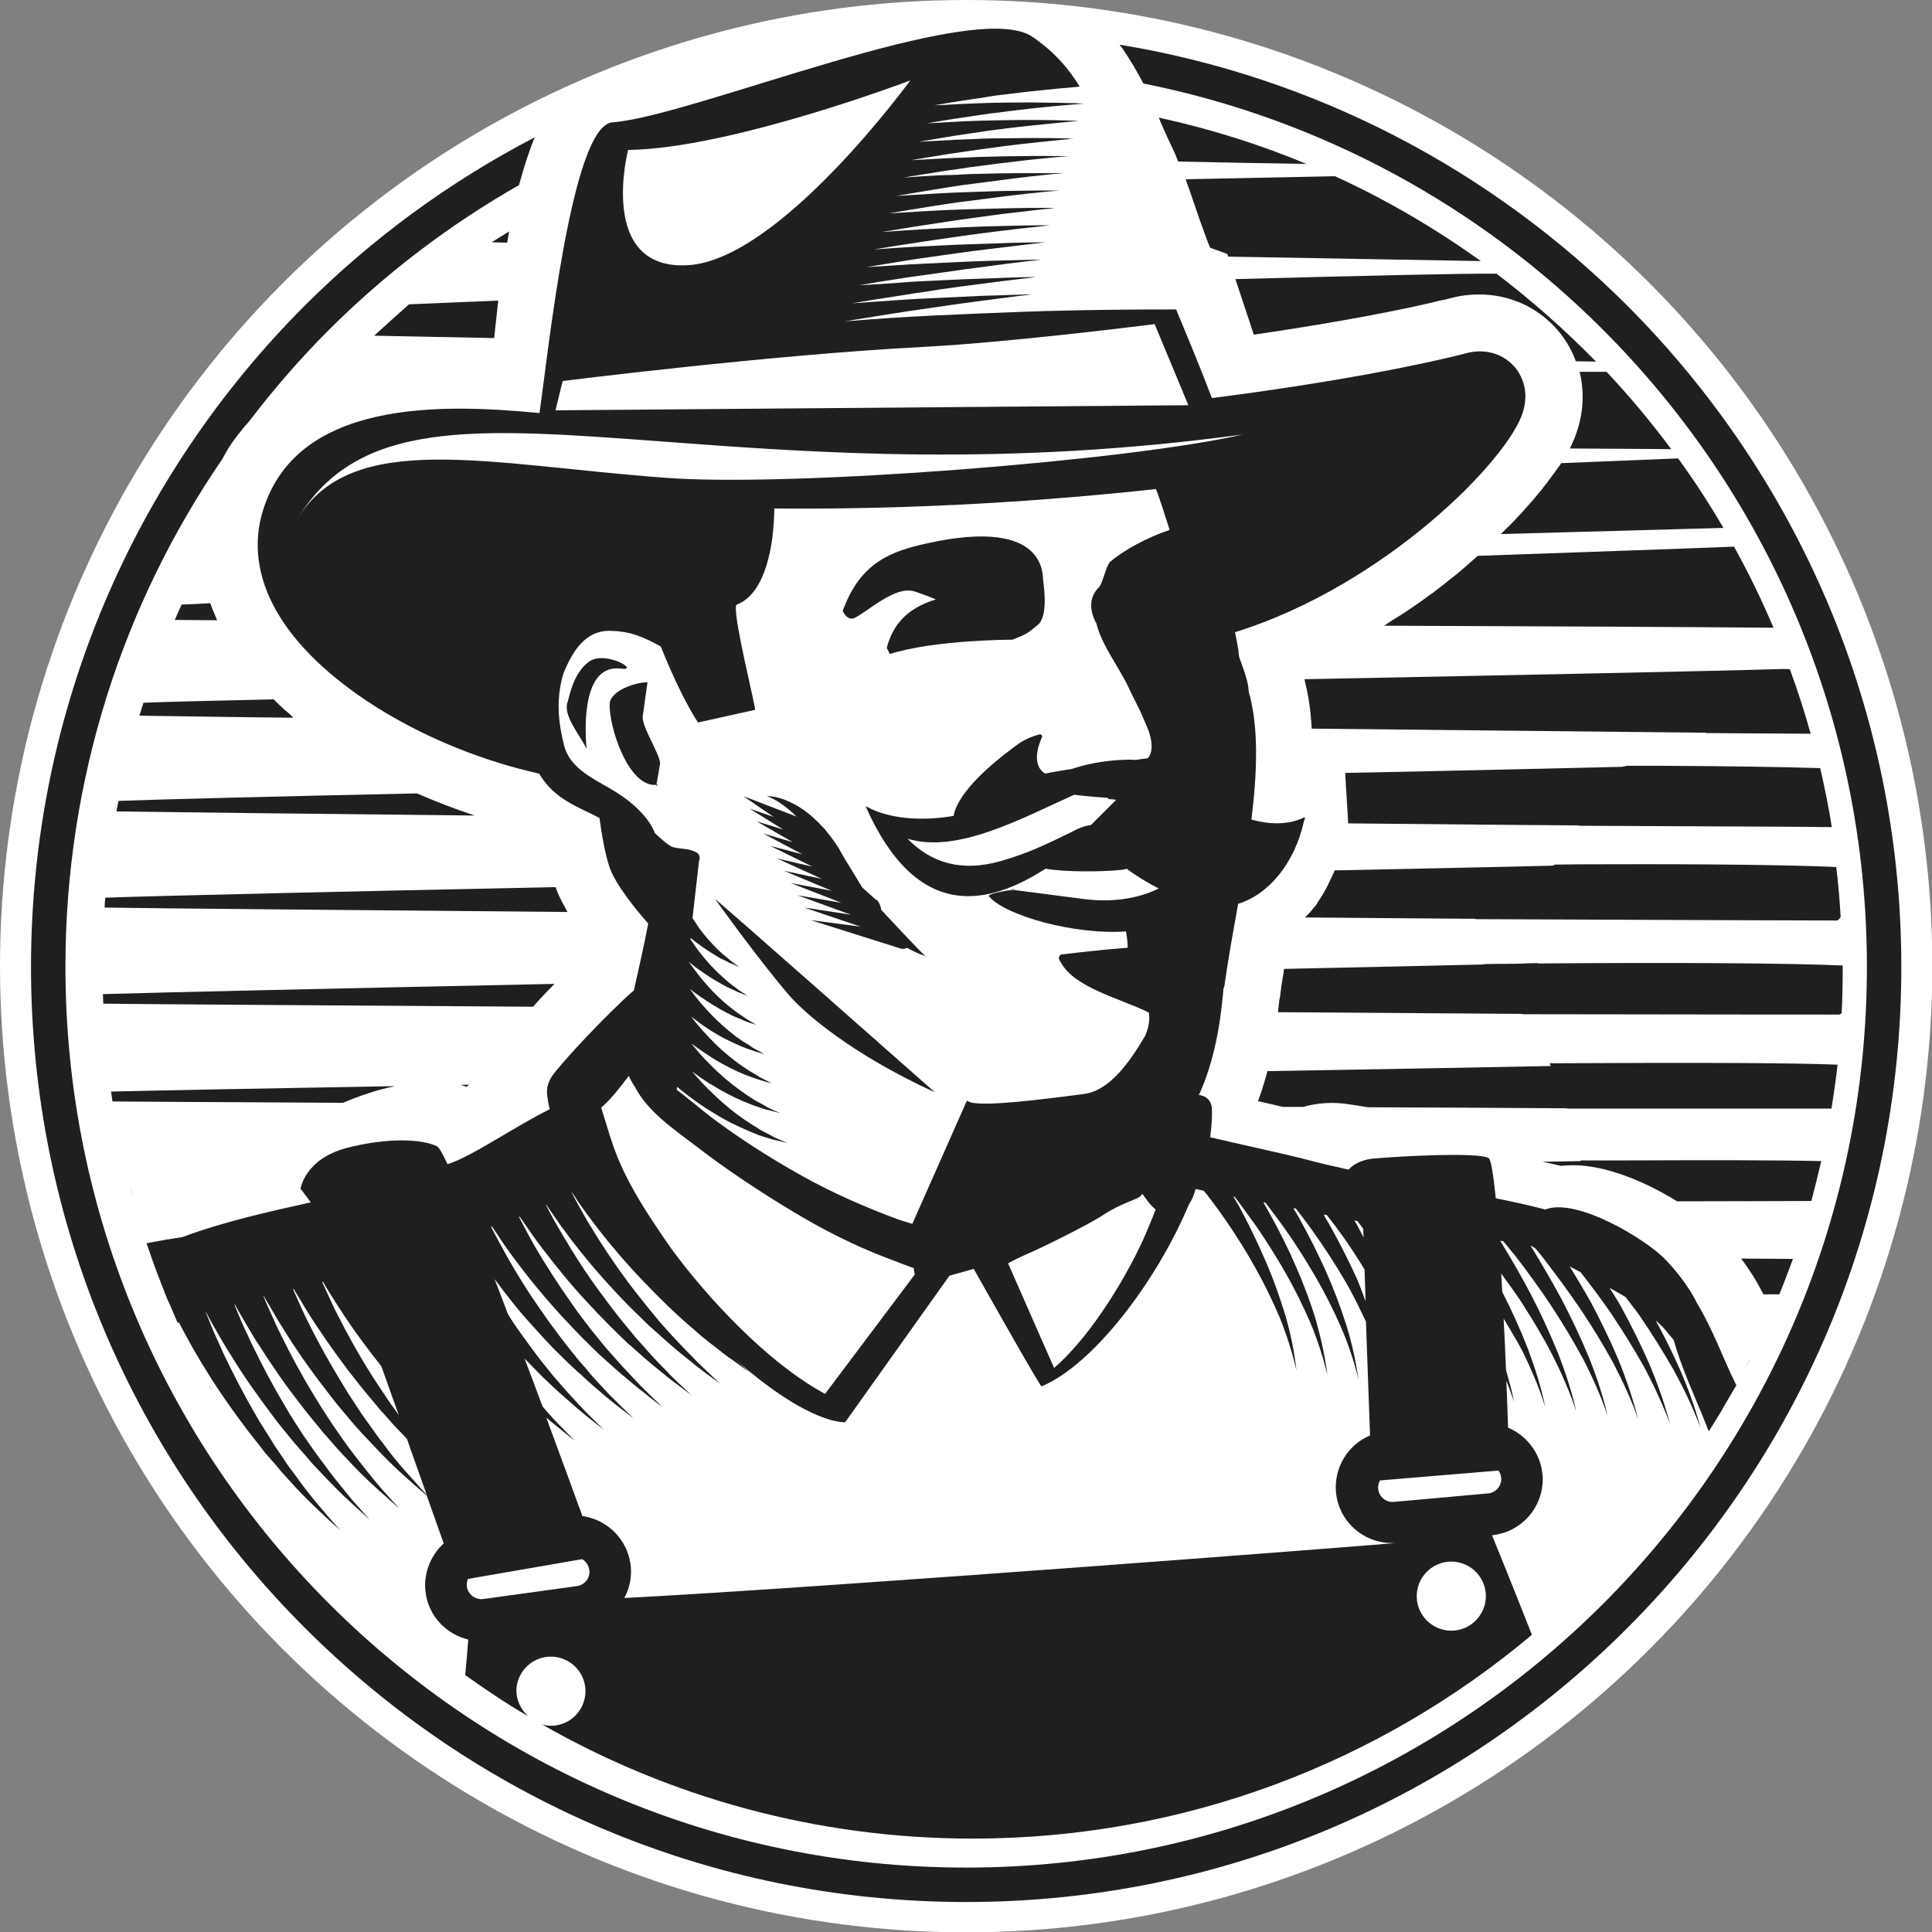
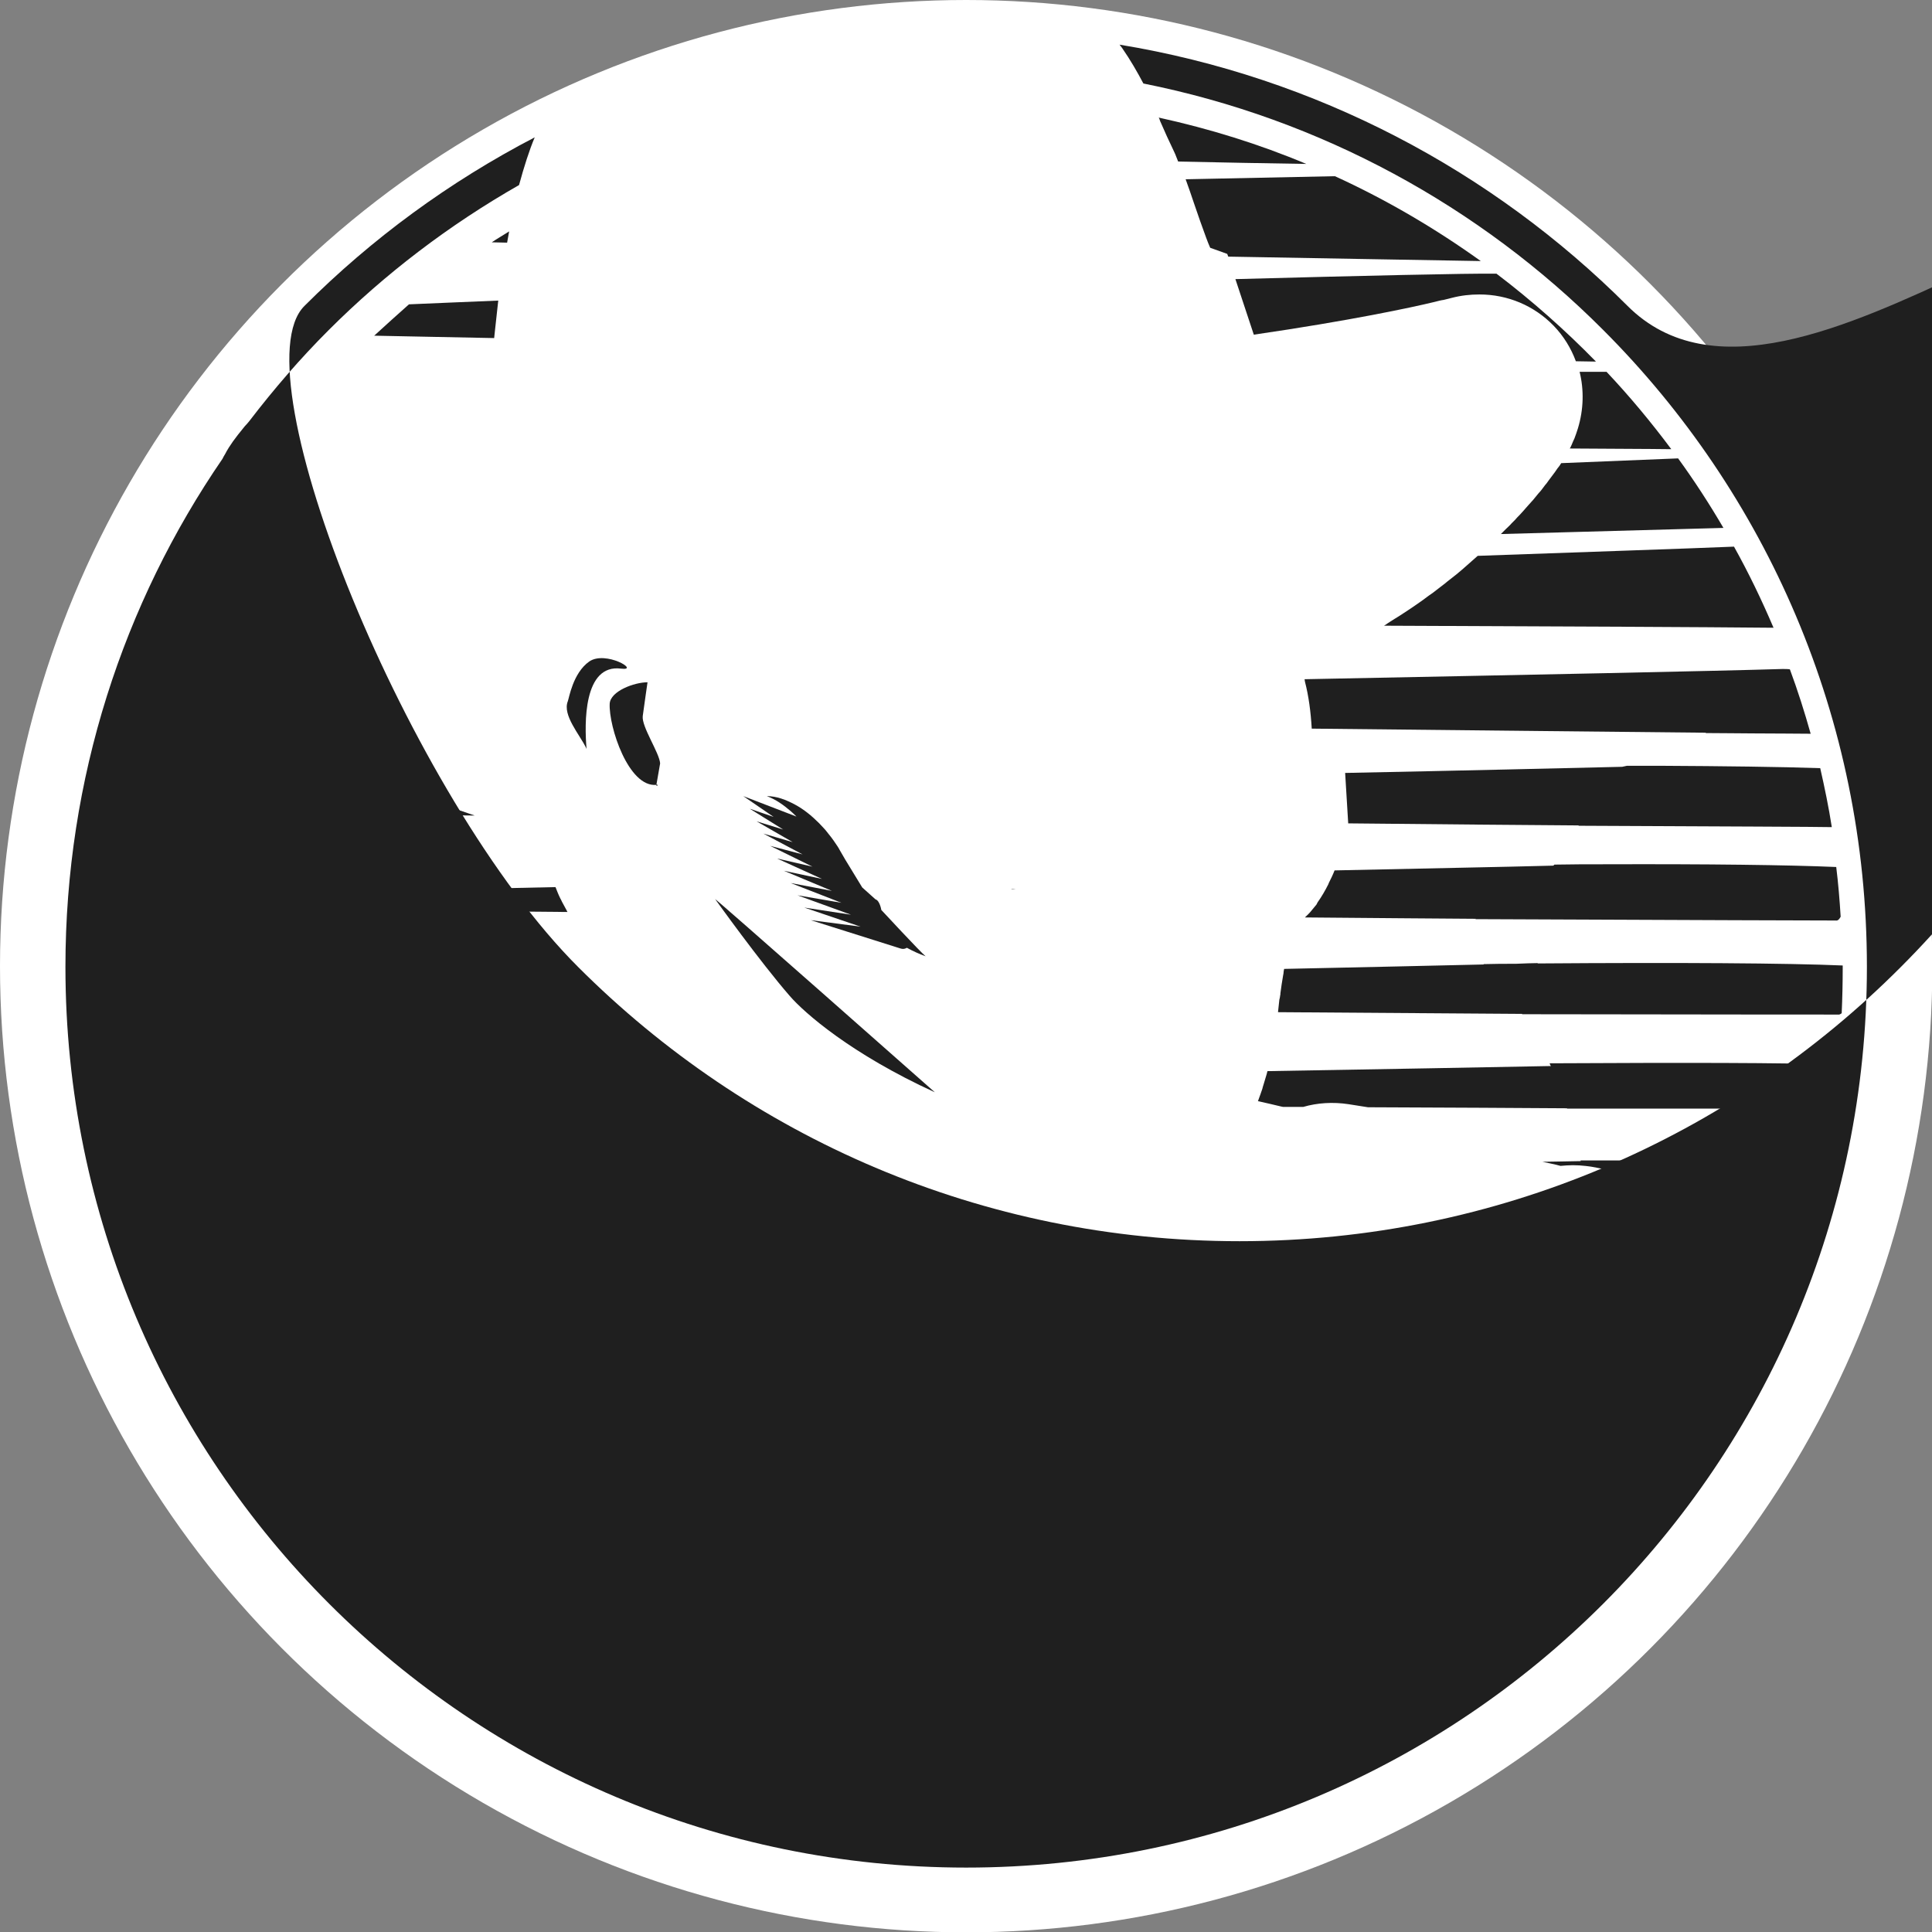
<svg xmlns="http://www.w3.org/2000/svg" id="Capa_1" x="0px" y="0px" viewBox="0 0 566.9 566.9" style="enable-background:new 0 0 566.9 566.9;" xml:space="preserve">
  <rect x="0" y="0" width="566.9" height="566.9" fill="#808080" stroke="none" />
  <style type="text/css">	.st0{fill:#FFFFFF;}	.st1{fill:#1F1F1F;}</style>
  <circle class="st0" cx="283.5" cy="283.5" r="283.5" />
  <g>
    <g>
      <path class="st1" d="M539.2,312.4c-15.4-0.6-45.7-0.6-84.5-0.4c0.1,0.3,0.2,0.6,0.4,0.8c-19.7,0.4-49,0.9-83.2,1.5   c-0.1,0.3-0.1,0.5-0.2,0.8c-0.3,1-0.6,2-0.9,3c-0.2,0.6-0.3,1-0.4,1.4c-0.4,1.1-0.7,2.1-1.1,3.1l-0.1,0.3c0,0.1-0.1,0.1-0.1,0.2   c2.4,0.5,4.7,1.1,6.9,1.6l0.5,0.1c2,0,4,0,5.9,0c4.1-1.2,8.7-1.5,13.3-0.8c2,0.3,3.9,0.6,5.7,0.9c24.5,0.1,44.9,0.2,58.4,0.3   c0,0,0,0.1,0,0.1c5.7,0,11.2,0,16.4,0c0.1,0,0.2,0,0.3,0c0,0,0,0,0,0c31,0,53,0,60.9,0C538.1,321,538.7,316.7,539.2,312.4z" />
      <path class="st1" d="M136.8,318.9c0.3-0.2,0.6-0.4,0.9-0.6c-0.9,0-1.7,0-2.6,0c0.1,0,0.2,0,0.3,0.1   C135.9,318.5,136.4,318.7,136.8,318.9z" />
      <path class="st1" d="M115.9,318.7c-40.5,0.7-71.5,1.3-83.3,1.6c0.1,1,0.3,1.9,0.4,2.9c10.3,0.1,35,0.2,67.6,0.4   C105.8,321.4,111,319.7,115.9,318.7z" />
      <path class="st1" d="M340.4,35.5c1.3,3,2.7,6.1,4.2,9.2c0.4,0.8,0.7,1.8,1.1,2.7c12.9,0.3,25.5,0.5,37.6,0.7   C369.5,42.3,355,37.8,340,34.5C340.2,34.8,340.3,35.2,340.4,35.5z" />
      <path class="st1" d="M62.1,407.8c-0.2-0.4-0.4-0.8-0.7-1.1C61.6,407,61.8,407.4,62.1,407.8C62,407.8,62.1,407.8,62.1,407.8z" />
      <path class="st1" d="M513.8,398.2C513.8,398.2,513.8,398.2,513.8,398.2c-0.7,1.3-1.3,2.5-2,3.8   C512.5,400.7,513.2,399.5,513.8,398.2z" />
      <path class="st1" d="M509.3,406.8c-0.1,0.2-0.2,0.4-0.3,0.5c0,0,0,0,0,0C509.1,407.1,509.2,406.9,509.3,406.8z" />
      <path class="st1" d="M60.4,404.8c-0.1-0.2-0.2-0.5-0.4-0.7c0,0,0,0,0,0C60.2,404.3,60.3,404.6,60.4,404.8z" />
      <path class="st1" d="M534.4,340.7c-12.6-0.3-32.8-0.3-58.2-0.2c0,0,0,0,0,0c-0.5,0-1.1,0-1.8,0c-3.4,0-7,0-10.6,0   c0,0.1,0,0.1,0,0.2c-3.2,0.1-7,0.1-11.2,0.2c1.8,0.4,3.5,0.7,5.3,1.2c1.2-0.1,2.4-0.2,3.6-0.2c10.1,0,21.7,5.1,30.6,10.6   c17.4,0,31-0.1,39.4-0.1C532.5,348.5,533.5,344.6,534.4,340.7z" />
-       <path class="st1" d="M39,351.1C39,351.1,39,351.1,39,351.1c-0.2-1-0.6-2-0.8-3.1c0,0,0,0,0,0C38.4,349.1,38.7,350.1,39,351.1z" />
      <path class="st1" d="M540.4,297.3c0.2-4.4,0.3-8.9,0.3-13.3c0-0.2,0-0.5,0-0.7c-16.1-0.7-48.3-0.9-89.5-0.6c0,0,0-0.1,0-0.1   c-1.6,0-3.8,0.1-6.4,0.2c-3.1,0-6.3,0-9.5,0.1c0,0,0.1,0.1,0.1,0.1c-13.7,0.3-34.1,0.8-58.6,1.3c-0.1,0.5-0.2,1-0.2,1.4l-0.1,0.5   c-0.3,1.8-0.6,3.6-0.8,5.3l0,0.3c-0.1,0.3-0.1,0.9-0.3,1.5c-0.1,1.3-0.3,2.4-0.4,3.7c30.6,0.2,56,0.4,71.6,0.5c0,0,0,0.1,0.1,0.1   c55.7,0.1,93,0.1,93,0.1C540.1,297.5,540.2,297.5,540.4,297.3z" />
-       <path class="st1" d="M162.7,288.7c-62.8,1.3-115.6,2.5-132.5,3c0,0.9,0.1,1.9,0.1,2.8c16.3,0.2,66,0.5,126.1,0.9   C158.7,292.8,161,290.4,162.7,288.7z" />
      <path class="st1" d="M48.5,379.5C48.5,379.5,48.6,379.5,48.5,379.5c-0.4-1.1-0.8-2.2-1.3-3.4c0,0,0,0-0.1,0   C47.6,377.2,48.1,378.4,48.5,379.5z" />
      <path class="st1" d="M517.4,379.8c1.6,0,3.2,0,4.7,0c1.4-3.4,2.7-6.9,4-10.4c-4.4,0-9.6-0.1-15.2-0.1c2.1,2.8,4.3,6.1,6.1,9.7   C517.2,379.2,517.3,379.5,517.4,379.8z" />
      <path class="st1" d="M347.9,52.6c0.8,2.2,1.6,4.5,2.4,6.9c1.2,3.5,2.4,7,3.6,10.2c0.4,1.1,0.8,2.1,1.2,3l5,1.8l0.3,0.8   c26.8,0.5,51.9,0.9,74.1,1.3c-13.4-9.6-27.7-18-42.8-24.9C377.5,52,362.8,52.3,347.9,52.6z" />
      <path class="st1" d="M149.4,67.9c-1.7,1.1-3.5,2.1-5.1,3.2c1.5,0,3,0.1,4.5,0.1C149,70.1,149.2,69,149.4,67.9z" />
      <path class="st1" d="M34.2,238.1c15.6,0.2,55.4,0.7,105.1,1.2c-5.8-1.9-11.4-4.1-17-6.5c-41.5,0.9-73.9,1.7-87.5,2.2   C34.6,235.9,34.3,237,34.2,238.1z" />
      <path class="st1" d="M487,224.7C487,224.7,487,224.7,487,224.7c-0.1,0-0.3,0-0.5,0c-3,0-6,0-9.1,0c-0.5,0.1-0.9,0.2-1.4,0.3   c-17.2,0.4-46.2,1.1-81.3,1.8l0.9,14.8l0,0c29.1,0.3,53,0.5,67.6,0.6c0,0,0,0,0,0.1c42.1,0.2,70.3,0.3,74.3,0.4   c-0.9-5.8-2.1-11.6-3.4-17.3C522.2,225,506.1,224.8,487,224.7z" />
      <path class="st1" d="M30.7,266.3c18,0.3,72.1,0.7,135.8,1.3l-0.3-0.6c-0.5-0.9-0.9-1.7-1.3-2.4c-0.2-0.4-0.3-0.7-0.5-1   c-0.6-1.2-1-2.3-1.4-3.3c-62.7,1.3-114.7,2.5-132.1,3.1C30.8,264.3,30.7,265.3,30.7,266.3z" />
      <path class="st1" d="M471.3,253.6C471.3,253.6,471.3,253.6,471.3,253.6c-0.1,0-0.3,0-0.5,0c-4.7,0-9.6,0-14.7,0.1   c-0.1,0.1-0.2,0.2-0.3,0.3c-14.9,0.4-37.3,0.8-64.2,1.4c-0.5,1.3-1.1,2.5-1.7,3.7l-0.1,0.3c-1,2-2,3.7-3.2,5.4l-0.3,0.6l-1.4,1.7   c-0.6,0.8-1.3,1.4-2,2.1c20.6,0.2,37.9,0.3,50.2,0.4c-0.1,0-0.1,0.1-0.2,0.1c62.7,0.3,105.7,0.4,105.7,0.4c0.6,0.1,1-0.2,1.5-1.1   c-0.3-4.9-0.7-9.8-1.3-14.6C524.8,253.8,501.1,253.5,471.3,253.6z" />
      <path class="st1" d="M40.9,210c8.8,0.1,24.6,0.4,45.2,0.6c-0.1-0.1-0.3-0.2-0.4-0.4l-0.2-0.2c-0.8-0.7-1.4-1.3-2.1-1.8l-0.3-0.3   c-0.7-0.7-1.3-1.2-1.9-1.8l-0.6-0.6c-0.1-0.1-0.2-0.2-0.3-0.3c-17.2,0.4-30.4,0.7-38.2,1C41.7,207.5,41.3,208.7,40.9,210z" />
      <path class="st1" d="M523,196.3c-19.3,0.6-74,1.7-140.2,3c0,0.2,0.1,0.5,0.1,0.7c1.1,4.2,1.7,8.8,2,13.8   c49.8,0.5,92.1,1,115.7,1.2c0,0-0.1,0-0.1,0.1c5.1,0,9.7,0.1,13.8,0.1c0,0,0,0,0,0c7.4,0,13.1,0.1,17,0.1   c-1.8-6.4-3.8-12.7-6.1-18.9C524.6,196.3,523.8,196.3,523,196.3z" />
      <path class="st1" d="M362.5,81.9l5.4,16.3c28.2-4.1,46.4-8,53-9.6l0.4-0.1c0.8-0.2,1.5-0.4,2.3-0.5l0.4-0.1c0.7-0.2,1.4-0.3,2-0.5   c2.7-0.7,5.4-1,8.1-1c8.3,0,16.1,3.3,21.8,9.2c2.9,3,5.1,6.6,6.5,10.4c2,0,4.1,0.1,5.9,0.1c-9.1-9.3-18.8-17.9-29.2-25.8   C430.4,80.2,399.7,80.9,362.5,81.9z" />
      <path class="st1" d="M109.8,98.5c11.5,0.2,23.3,0.5,35.2,0.7c0.1-0.9,0.2-1.9,0.3-2.8c0.3-2.9,0.6-5.5,0.9-8.2   c-8.9,0.4-17.7,0.7-26.2,1.1C116.6,92.3,113.2,95.4,109.8,98.5z" />
      <path class="st1" d="M53.3,177.4c-0.7,1.5-1.4,3-2,4.5c3.3,0,7.5,0.1,12.4,0.1c-0.7-1.7-1.4-3.3-2-5   C58.5,177.2,55.6,177.3,53.3,177.4z" />
      <path class="st1" d="M433.6,163.1c-2.1,1.8-4.1,3.7-6.2,5.4c-1,0.8-1.9,1.5-2.8,2.2l-0.6,0.5c-0.9,0.7-1.7,1.3-2.6,2l-0.9,0.7   c-0.9,0.6-1.7,1.2-2.5,1.8l-1.1,0.8c-0.9,0.6-1.7,1.2-2.6,1.8l-1.2,0.8c-0.9,0.6-1.7,1.1-2.6,1.7l-1.3,0.8   c-0.9,0.6-1.8,1.1-2.6,1.7l-0.5,0.3c51.5,0.2,93.9,0.4,114.3,0.6c-3.5-8.2-7.3-16.1-11.6-23.8C494.2,161,467.3,161.9,433.6,163.1z   " />
      <path class="st1" d="M463.5,109.1c1.3,5.3,1.2,11-0.5,16.6c-0.3,0.9-0.6,1.9-1,2.9c-0.2,0.4-0.3,0.7-0.5,1.1   c-0.2,0.5-0.4,1-0.7,1.6c-0.1,0.1-0.1,0.2-0.2,0.3c11.9,0.1,22.6,0.1,29.8,0.2c-5.9-7.9-12.2-15.5-19-22.7   C468.9,109.1,466.2,109.1,463.5,109.1z" />
      <path class="st1" d="M458.1,135.9c-0.1,0.1-0.1,0.2-0.2,0.3c-0.2,0.4-0.5,0.7-0.7,1l-0.1,0.1c-0.3,0.4-0.6,0.9-0.9,1.3   c-0.3,0.4-0.6,0.8-0.9,1.2c-0.3,0.4-0.6,0.8-0.9,1.2c-0.3,0.4-0.6,0.9-1,1.3c-0.3,0.4-0.6,0.8-0.9,1.2c-0.3,0.4-0.7,0.9-1.1,1.3   l-0.9,1.1c-0.4,0.5-0.8,1-1.2,1.4l-0.9,1c-0.5,0.6-1,1.1-1.4,1.6l-1,1.1c-0.5,0.5-1,1-1.5,1.6l-1,1c-0.5,0.6-1.1,1.1-1.6,1.6   l-0.9,0.9c-0.2,0.2-0.4,0.4-0.6,0.6l65.3-1.8c-4.1-7-8.5-13.8-13.3-20.4L458.1,135.9z" />
-       <path class="st1" d="M477.5,89.7c-39.6-39.6-91.3-67.1-149-76.6c0.2,0.3,0.5,0.6,0.7,0.9c2.5,3.6,4.5,7.1,6.3,10.5   c52.1,10.4,98.8,36.1,134.9,72.3c47.8,47.8,77.4,113.9,77.4,186.9c0,73-29.6,139.1-77.4,186.9c-47.8,47.8-113.9,77.4-186.9,77.4   c-73,0-139.1-29.6-186.9-77.4c-47.8-47.8-77.4-113.9-77.4-186.9c0-55.3,17-106.7,46.1-149.1c0.1-0.2,0.2-0.4,0.3-0.6   c0.3-0.5,0.6-1,0.8-1.4l0.1-0.2c0.4-0.7,0.9-1.5,1.4-2.2c0.3-0.5,0.7-1,1-1.4c0.6-0.8,1.1-1.5,1.7-2.2c0.4-0.5,0.8-1,1.2-1.5   c0.5-0.5,1-1.1,1.4-1.6c7.2-9.4,14.9-18.3,23.2-26.6c16.6-16.6,35.4-30.9,55.9-42.6c1.5-5.5,3-10.2,4.6-14   c-25,13-47.8,29.7-67.6,49.5C39.8,139.4,9.1,208,9.1,283.7s30.7,144.4,80.4,194c49.7,49.7,118.2,80.4,194,80.4   c75.8,0,144.4-30.7,194-80.4c49.7-49.7,80.4-118.2,80.4-194S527.1,139.4,477.5,89.7z" />
+       <path class="st1" d="M477.5,89.7c-39.6-39.6-91.3-67.1-149-76.6c0.2,0.3,0.5,0.6,0.7,0.9c2.5,3.6,4.5,7.1,6.3,10.5   c52.1,10.4,98.8,36.1,134.9,72.3c47.8,47.8,77.4,113.9,77.4,186.9c0,73-29.6,139.1-77.4,186.9c-47.8,47.8-113.9,77.4-186.9,77.4   c-73,0-139.1-29.6-186.9-77.4c-47.8-47.8-77.4-113.9-77.4-186.9c0-55.3,17-106.7,46.1-149.1c0.1-0.2,0.2-0.4,0.3-0.6   c0.3-0.5,0.6-1,0.8-1.4l0.1-0.2c0.4-0.7,0.9-1.5,1.4-2.2c0.3-0.5,0.7-1,1-1.4c0.6-0.8,1.1-1.5,1.7-2.2c0.4-0.5,0.8-1,1.2-1.5   c0.5-0.5,1-1.1,1.4-1.6c7.2-9.4,14.9-18.3,23.2-26.6c16.6-16.6,35.4-30.9,55.9-42.6c1.5-5.5,3-10.2,4.6-14   c-25,13-47.8,29.7-67.6,49.5s30.7,144.4,80.4,194c49.7,49.7,118.2,80.4,194,80.4   c75.8,0,144.4-30.7,194-80.4c49.7-49.7,80.4-118.2,80.4-194S527.1,139.4,477.5,89.7z" />
    </g>
    <g>
      <path class="st1" d="M296.5,260.8c0,0,0.2,0,0.6,0.1c0.4,0,0.7-0.1,1-0.1H296.5z" />
      <path class="st1" d="M182.3,196.2c5.6,0.7-4.6-5.4-9.4-2.1c-4.8,3.4-5.9,10.7-6.3,11.7c-1.6,4,3.5,9.8,5.3,13.5   c0.2,0.3,0.2,0.7,0.2,0.3C171.5,212.5,171.1,194.7,182.3,196.2z" />
      <path class="st1" d="M274.3,320.5c0,0-66.5-58.8-64.4-56.6c0,0,13.1,18.3,21.8,28.3C236,297.2,249.8,309.3,274.3,320.5z" />
-       <path class="st1" d="M250.8,181.3c4.3-2.2,11.8-9.4,17.4-7.8c1.9,0.6,4.1,1.4,6.4,2.4c-8.7,2.6-12.7,7.7-14.4,14.2l0.9,1.8   c13.2-4.2,36-4.2,36-4.2c4.5-1.8,4.3-1.8,7.5-4.4c3-2.5,1.7-11.6,1.5-12.8c0.1-0.2,0.1-0.3,0-0.1l0,0c-0.3-0.8,1.9-18.9-33.9-11   c-10.6,2.3-19.7,5.5-24.9,19.8C247.2,179.2,248.6,182.4,250.8,181.3z" />
      <path class="st1" d="M192.5,230.2C192.7,231.1,193.4,230.1,192.5,230.2L192.5,230.2z" />
      <path class="st1" d="M193.7,224c-0.2-3.1-5.5-10.8-5.1-13.9c0.5-3.7,1.4-9.9,1.4-9.9c-3.9,0-10.9,2.6-11.1,6.3   c-0.3,6.7,5.5,24.6,13.7,23.8L193.7,224z" />
-       <path class="st1" d="M498,382.5c-2.5-5.2-6.6-10.1-9.4-13c-5.7-5.9-26-18.2-35.2-14.6c0,0,0,0,0,0c-4.8-1.3-9.7-2.3-14.5-3.3   c-0.7-6.9-1.4-11.4-2.1-11.8c-3.5-1.8-26.2-0.5-33.2,0.1c-4.5,0.3-6.8,2.1-7.9,3.3c-4.5-1-8.9-2-13.3-3.2   c-5.1-1.3-16.6-3.8-27.3-6.3c0.4-3,0.6-5.9,0.5-8.5c-0.2-2.5-1.9-3.7-3.8-3.9c4.4-9.7,6.3-20.4,7.2-31.2c0.2-0.5,0.3-0.9,0.3-1   c1-7.3,2.5-15.5,4-23.9c8.9-2.7,16.6-11.9,19.3-24.2c0.3-0.7,0.4-1.2,0.2-1.2c-4.9,2.4-10.4,2.1-15.6,0.7   c1.7-13.8,2.2-27.1-0.8-37.6c-0.1-3.1-1.6-6.7-2.8-10.1c0,0,0,0,0,0c-0.3-3-0.8-5.2-1.2-7.3c44.3-13.8,80.5-51,84.5-64.7   c2.2-7.3-1.4-12.1-3-13.7c-3.4-3.5-8.4-4.8-13.5-3.5c-12.5,3.3-39.4,8.7-74.8,13.2c-3.4-9-8-20-10.5-26c-6.4,0-12.8,0-19.3,0.1   c-8.7,0.1-17.3,0.3-26,0.6c-8.7,0.3-17.3,0.7-26,1.1c-8.7,0.4-17.3,1-26,1.7c8.6-1.4,17.1-2.8,25.7-4c8.6-1.3,17.2-2.4,25.8-3.5   c1.1-0.1,2.3-0.3,3.4-0.4c-0.5,0-1.1,0-1.6,0c-4.2,0.1-8.5,0.3-12.7,0.4c-4.3,0.2-8.5,0.4-12.8,0.6c-2.1,0.1-4.3,0.2-6.4,0.3   c-2,0.1-4.4,0.3-6.4,0.4c-4.3,0.3-8.5,0.6-12.8,0.9c4.2-0.7,8.4-1.4,12.5-2c2-0.3,4.3-0.7,6.3-1c2.2-0.3,4.3-0.6,6.5-1   c4.2-0.6,8.4-1.2,12.6-1.7c4.3-0.6,8.6-1.1,12.8-1.6c1.1-0.1,2.3-0.3,3.4-0.4c-0.6,0-1.1,0-1.7,0c-4.2,0.1-8.4,0.2-12.5,0.4   c-4.2,0.1-8.4,0.3-12.6,0.5c-2.1,0.1-4.2,0.2-6.3,0.3c-1.9,0.1-4.4,0.2-6.3,0.4c-4.2,0.3-8.4,0.6-12.6,0.8c4.1-0.7,8.2-1.4,12.3-2   c1.8-0.3,4.4-0.7,6.2-0.9c2.1-0.3,4.3-0.6,6.4-0.9c4.1-0.6,8.3-1.2,12.4-1.7c4.2-0.6,8.4-1.1,12.6-1.6c1.2-0.1,2.4-0.3,3.5-0.4   c-0.6,0-1.2,0-1.8,0c-4.1,0.1-8.2,0.2-12.3,0.3c-4.1,0.1-8.3,0.3-12.4,0.5c-2.1,0.1-4.1,0.2-6.2,0.3c-1.7,0.1-4.5,0.2-6.2,0.3   c-4.1,0.3-8.2,0.5-12.4,0.8c4-0.7,8.1-1.3,12.1-2c1.7-0.3,4.4-0.7,6.1-0.9c2.1-0.3,4.2-0.6,6.3-0.9c4.1-0.6,8.1-1.1,12.2-1.6   c4.1-0.5,8.3-1,12.4-1.5c1.2-0.1,2.3-0.3,3.5-0.4c-0.6,0-1.1,0-1.7,0c-4,0.1-8.1,0.1-12.1,0.3c-4.1,0.1-8.1,0.3-12.2,0.4   c-2,0.1-4,0.2-6.1,0.3c-1.5,0.1-4.5,0.2-6.1,0.3c-4.1,0.2-8.1,0.5-12.2,0.8c4-0.7,8-1.3,11.9-1.9c1.5-0.2,4.5-0.7,6-0.9   c2.1-0.3,4.1-0.6,6.2-0.9c4-0.6,8-1.1,12-1.6c4.1-0.5,8.1-1,12.2-1.4c1.2-0.1,2.3-0.3,3.5-0.4c-0.6,0-1.2,0-1.8,0   c-4,0-7.9,0.1-11.9,0.2c-4,0.1-8,0.2-12,0.4c-2,0.1-4,0.2-6,0.3c-1.4,0.1-4.6,0.2-6,0.3c-4,0.2-8,0.5-11.9,0.8   c3.9-0.6,7.8-1.3,11.7-1.9c1.4-0.2,4.5-0.7,5.9-0.9c2-0.3,4-0.6,6-0.9c3.9-0.5,7.9-1.1,11.8-1.6c4-0.5,8-0.9,12-1.4   c1.2-0.1,2.3-0.2,3.5-0.4c-0.6,0-1.2,0-1.8,0c-3.9,0-7.8,0-11.7,0.1c-3.9,0.1-7.8,0.2-11.7,0.3c-2,0.1-3.9,0.1-5.9,0.2   c-1.2,0.1-4.6,0.2-5.9,0.3c-3.9,0.2-7.8,0.5-11.7,0.7c3.8-0.6,7.7-1.3,11.5-1.9c1.2-0.2,4.6-0.7,5.8-0.9c2-0.3,3.9-0.6,5.9-0.8   c3.9-0.5,7.7-1,11.6-1.5c3.9-0.5,7.9-0.9,11.8-1.3c1.2-0.1,2.4-0.2,3.5-0.3c-0.6,0-1.2,0-1.9,0c-3.8,0-7.7,0-11.5,0.1   c-3.8,0-7.7,0.2-11.5,0.3c-1.9,0.1-3.8,0.1-5.8,0.2c-1.1,0.1-4.7,0.2-5.8,0.3c-3.8,0.2-7.7,0.5-11.5,0.7c3.8-0.6,7.6-1.3,11.3-1.9   c1.1-0.2,4.6-0.7,5.7-0.9c1.9-0.3,3.9-0.6,5.8-0.8c3.8-0.5,7.6-1,11.4-1.5c3.9-0.5,7.7-0.9,11.6-1.3c1.2-0.1,2.4-0.2,3.6-0.3   c-0.6,0-1.3,0-1.9,0c-3.8,0-7.5,0-11.3,0c-3.8,0-7.5,0.1-11.3,0.2c-1.9,0-3.8,0.1-5.7,0.2c-0.9,0.1-4.7,0.2-5.7,0.2   c-3.8,0.2-7.5,0.4-11.3,0.7c3.7-0.6,7.4-1.2,11.1-1.8c0.9-0.1,4.7-0.7,5.6-0.8c1.9-0.3,3.8-0.6,5.7-0.8c3.7-0.5,7.5-1,11.2-1.4   c3.8-0.5,7.6-0.8,11.4-1.2c1.2-0.1,2.4-0.2,3.6-0.3c-0.7,0-1.3,0-2,0c-3.7,0-7.4-0.1-11.1,0c-3.7,0-7.4,0.1-11.1,0.2   c-1.9,0-3.7,0.1-5.5,0.2c-0.8,0-4.8,0.2-5.6,0.2c-3.7,0.2-7.4,0.4-11.1,0.6c3.6-0.6,7.3-1.2,10.9-1.8c0.8-0.1,4.7-0.7,5.5-0.8   c1.9-0.3,3.7-0.5,5.6-0.8c3.7-0.5,7.3-1,11-1.4c3.7-0.4,7.4-0.8,11.2-1.2c1.2-0.1,2.4-0.2,3.6-0.3c-0.7,0-1.3,0-2-0.1   c-3.6-0.1-7.2-0.1-10.9-0.1c-3.6,0-7.3,0.1-10.9,0.1c-1.8,0-3.6,0.1-5.4,0.2c-0.6,0-4.8,0.2-5.4,0.2c-3.6,0.2-7.3,0.4-10.9,0.6   c3.6-0.6,7.2-1.2,10.7-1.8c0.6-0.1,4.8-0.7,5.4-0.8c1.8-0.3,3.6-0.5,5.5-0.8c3.6-0.5,7.2-0.9,10.8-1.3c3.6-0.4,7.3-0.7,10.9-1.1   c1.2-0.1,2.4-0.2,3.6-0.3c-0.7,0-1.4-0.1-2-0.1c-3.5-0.1-7.1-0.2-10.6-0.2c-3.6,0-7.1,0-10.7,0.1c-1.8,0-3.6,0.1-5.3,0.1   c-0.5,0-4.9,0.2-5.3,0.2c-3.6,0.2-7.1,0.4-10.7,0.6c3.5-0.6,7-1.2,10.6-1.7c0.5-0.1,4.8-0.7,5.3-0.8c1.8-0.3,3.6-0.5,5.4-0.7   c3.5-0.5,7.1-0.9,10.6-1.3c3.6-0.4,7.2-0.7,10.7-1c1.2-0.1,2.4-0.2,3.6-0.3c-0.7,0-1.4-0.1-2.1-0.1c-3.5-0.1-7-0.2-10.4-0.2   c-3.5-0.1-7,0-10.5,0c-1.7,0-3.5,0.1-5.2,0.1c-0.3,0-4.9,0.2-5.2,0.2c-3.5,0.1-7,0.4-10.5,0.5c3.4-0.6,6.9-1.2,10.4-1.7   c0.3,0,4.9-0.7,5.2-0.8c1.7-0.3,3.5-0.5,5.2-0.7c3.5-0.4,7-0.9,10.5-1.2c3.5-0.4,7-0.7,10.5-1c0.3,0,0.5,0,0.8-0.1   c-3.1-5.1-7.2-10-13.7-14.5C286.2-1.1,203.2,34.2,179.7,35.9c-11.9,0.9-18.7,66.4-21.4,85.3c-28.3-2.7-72.4-4.4-81.6,30.2   c-2.5,9.6-0.7,19.8,5.5,29.7c12.4,20,43.3,38.6,76,45.9c1.3,2.2,2.9,4.1,4.7,5.6c3.8,3.3,8.6,5.1,13,7.4c0.6,4.5,1.6,10.5,3,14.6   c1.8,5.1,7.8,12.4,11.3,16.4c-1.2,6.4-2.8,13.3-4.2,19.6c-7.3,6.3-21.5,21.4-24.1,25.3c-0.6,0.9-1,1.9-1.2,2.8   c-0.2,0.6-0.2,1.2-0.2,2c0.1,1.5,0.4,3.1,0.8,4.8c-9.9,4.8-23,14-30,16.1c-1.4-3.1-2.5-4.9-3-5.2c-4.3-2.2-14.6-2.7-26.8,0.5   c-12.1,3.3-13.3,11.9-13.3,11.9l3,4c-12.6,2.8-25.6,5.7-37.7,10.2c0,0,0,0,0,0c-3.4,0.5-6.9,1.1-10.5,1.8   c1.3,3.8,2.6,7.6,4.1,11.3c0.4,1.1,0.9,2.2,1.3,3.4c0.2,0.5,0.4,0.9,0.6,1.4c0,0.1,0,0.2,0.1,0.3l0.6,1.3l0.1,0.2   c0.8,1.8,1.5,3.6,2.3,5.4c0.1,0,0.3,0,0.4-0.1c0.5,1,1,2,1.5,2.9c0.9,1.6,1.7,3.1,2.6,4.7c0.9,1.5,1.8,3.1,2.7,4.6   c3.7,6.1,7.7,12,12,17.7c2.1,2.9,4.4,5.6,6.5,8.4l3.5,4c0.6,0.7,1.1,1.4,1.7,2l1.8,2c4.7,5.3,9.9,10.1,15.1,14.8   c-4.7-5.3-9.3-10.6-13.3-16.3l-1.6-2.1c-0.5-0.7-1-1.4-1.5-2.2l-2.9-4.3c-1.8-3-3.8-5.9-5.5-8.9c-3.5-6-6.7-12.2-9.7-18.5   c-0.7-1.6-1.4-3.2-2.1-4.7c-0.7-1.6-1.4-3.2-2-4.8c-0.3-0.7-0.6-1.5-0.9-2.2c0,0,0,0,0.1,0c0.5,1,1.1,2,1.6,3   c0.9,1.6,1.8,3.1,2.7,4.7c0.9,1.5,1.8,3.1,2.8,4.6c3.7,6.1,7.8,11.9,12.1,17.6c2.1,2.9,4.4,5.6,6.6,8.3c0.1,0.1,3.4,3.9,3.5,4   c0.6,0.7,1.1,1.3,1.7,2c0,0,1.8,1.9,1.8,1.9c2.4,2.6,4.9,5.1,7.4,7.6c1.3,1.2,2.6,2.4,3.9,3.6c1.2,1.1,2.7,2.4,3.9,3.5   c-1.1-1.2-2.4-2.7-3.5-3.9c-1.2-1.3-2.3-2.6-3.4-4c-2.2-2.7-4.4-5.4-6.4-8.2c0,0-1.5-2-1.6-2.1c-0.5-0.7-1-1.4-1.5-2.1   c-0.1-0.1-2.9-4.2-3-4.3c-1.9-2.9-3.8-5.8-5.5-8.8c-3.6-6-6.8-12.1-9.8-18.3c-0.7-1.6-1.4-3.1-2.2-4.7c-0.7-1.6-1.4-3.2-2-4.7   c-0.3-0.7-0.6-1.4-0.8-2.1c0,0,0,0,0.1,0c0.5,1,1.1,2,1.6,2.9c0.9,1.5,1.8,3.1,2.7,4.6c0.9,1.5,1.8,3.1,2.8,4.5   c3.8,6,7.8,11.8,12.2,17.4c2.1,2.8,4.4,5.5,6.6,8.2c0.2,0.2,3.3,3.8,3.5,4c0.6,0.7,1.2,1.3,1.8,2c0.1,0.1,1.7,1.8,1.8,1.9   c2.4,2.6,4.9,5.1,7.5,7.5c1.3,1.2,2.6,2.4,3.9,3.5c1.1,1,2.8,2.5,3.9,3.5c-1-1.1-2.5-2.8-3.5-3.9c-1.2-1.3-2.3-2.6-3.4-3.9   c-2.2-2.7-4.4-5.4-6.5-8.2c-0.1-0.1-1.5-2-1.6-2.1c-0.5-0.7-1-1.4-1.5-2.1c-0.2-0.2-2.8-4.1-3-4.3c-1.9-2.9-3.8-5.8-5.6-8.8   c-3.6-5.9-6.9-12-9.9-18.2c-0.8-1.5-1.5-3.1-2.2-4.7c-0.7-1.6-1.4-3.1-2.1-4.7c-0.2-0.5-0.4-1-0.6-1.5c0,0,0.1,0,0.1,0   c0.5,0.8,0.9,1.6,1.4,2.4c0.9,1.5,1.8,3.1,2.7,4.6c0.9,1.5,1.9,3,2.8,4.5c3.8,6,7.9,11.7,12.3,17.3c2.1,2.8,4.4,5.5,6.7,8.2   c0.3,0.3,3.2,3.7,3.5,3.9c0.6,0.6,1.2,1.3,1.8,1.9c0.1,0.1,1.7,1.8,1.8,1.9c2.4,2.6,4.9,5,7.5,7.4c1.3,1.2,2.6,2.3,3.9,3.5   c0.9,0.8,2.3,2,3.4,2.9l5,14.1c-0.8,0.7-1.5,1.5-2.1,2.3c-2.6,3.5-3.8,7.8-3.2,12.2c0.9,6.7,5.9,12.1,12.5,13.7   c-0.2,2.9-0.5,6.4-0.9,10.4c6,4.3,12.1,8.4,18.5,12.1c-2.5-2.3-4-5.7-3.3-9.3c1.1-5.5,6.4-9.1,11.9-8c5.5,1.1,9.1,6.4,8,11.9   c-1.1,5.5-6.4,9.1-11.9,8c-0.4-0.1-0.7-0.3-1-0.4c37.3,21.4,80.6,33.7,126.7,33.7c62.5,0,119.7-22.5,164.1-59.8   c-6.5-16.5-11-27.5-11.7-29.2c0.7-0.1,1.5-0.2,2.2-0.4c0,0,0,0,0,0c7.9-1.8,13.4-9.4,12.6-17.5c-0.6-6.3-4.7-11.4-10.1-13.7   c-0.1-4-0.3-8.7-0.5-13.8c0.8,2.1,1.6,4.2,2.3,6.4c-0.6-3.2-1.5-6.3-2.4-9.5c-0.2-4.9-0.4-10-0.7-15.1c1.9,3.2,3.8,6.3,5.5,9.5   c2.6,5.3,4.9,10.7,6.7,16.4c-1.2-5.8-3-11.5-5.1-17.1c-2.2-5.6-4.6-11-7.4-16.4c0-0.1-0.1-0.2-0.1-0.2c-0.1-1.8-0.2-3.6-0.3-5.4   c2,2.8,4.1,5.6,6,8.5c3.2,5,6.3,10.1,9,15.4c2.7,5.3,5.1,10.8,7,16.5c-1.3-5.8-3.2-11.6-5.4-17.2c-2.3-5.6-4.8-11.1-7.6-16.5   c-2.8-5.4-5.8-10.6-9-15.8c-0.1-0.2-0.2-0.4-0.3-0.5c0.3,0,0.6,0.1,0.9,0.1c1.2,1.5,2.4,2.9,3.6,4.4c3.7,4.8,7.2,9.6,10.5,14.6   c3.3,5,6.4,10.2,9.3,15.5c2.8,5.4,5.2,10.9,7.2,16.6c-1.4-5.9-3.3-11.7-5.6-17.3c-2.3-5.6-5-11.2-7.8-16.6   c-2.9-5.4-6-10.7-9.2-15.9c0,0,0-0.1-0.1-0.1c0,0,0,0,0,0c0.4,0.2,1,0.6,1.5,0.9c0.9,1.1,1.8,2.1,2.6,3.2   c3.7,4.8,7.3,9.7,10.7,14.7c3.4,5.1,6.6,10.3,9.5,15.6c2.8,5.4,5.4,10.9,7.4,16.7c-1.5-5.9-3.5-11.8-5.8-17.5   c-2.4-5.7-5.1-11.2-8-16.7c-2-3.6-4.2-7.2-6.3-10.7c1,0.6,2.1,1.1,3.2,1.7c3,3.9,6,7.8,8.8,11.9c3.4,5.1,6.7,10.3,9.7,15.7   c2.9,5.4,5.5,11,7.7,16.8c-1.6-6-3.7-11.9-6.1-17.6c-2.5-5.7-5.3-11.3-8.3-16.8c-1-1.8-2.2-3.6-3.3-5.4c1.8,1,3.4,1.9,4.7,2.7   c1.4,1.9,2.9,3.7,4.2,5.6c3.5,5.1,6.8,10.4,9.9,15.8c3,5.5,5.7,11.1,7.9,17c-1.6-6-3.8-12-6.3-17.7c-2.1-4.7-4.4-9.3-6.9-13.9   c0.6,0.6,1.2,1.1,1.8,1.7c1.2,1.2,2.3,2.7,3.5,4.1c2.2,7.8,5.7,15.5,8.5,22.3c0.6,1.5,1.2,3,1.8,4.5c1.3-2,2.5-4.1,3.8-6.1   c0.1-0.3,0.3-0.5,0.4-0.8c1.1-1.9,2.3-3.9,3.4-5.8c0.1-0.2,0.2-0.4,0.3-0.5c0.1-0.1,0.1-0.2,0.2-0.3   C505.6,398.7,502.6,390,498,382.5z M389.3,356.5c1.6,2,3.1,4,4.6,6.1c2.3,3.2,4.4,6.5,6.5,9.9l0.3,9.3c-1-2.6-1.9-5.3-3.1-7.8   c-2.4-5.2-5-10.2-7.8-15.2c-0.5-0.8-1-1.6-1.4-2.4C388.8,356.4,389.1,356.5,389.3,356.5z M400.1,363.1c-0.6-1.1-1.1-2.2-1.7-3.3   c-0.3-0.6-0.7-1.1-1-1.7c0.3,0.1,0.6,0.1,0.9,0.2c0.6,0.8,1.2,1.5,1.7,2.3L400.1,363.1z M184.3,44c30.2-0.4,82.8-20.4,82.8-20.4   S229,76,202.1,77.8C175.1,79.6,184.3,44,184.3,44z M165.1,111.8c0,0,61.2-7.7,105.7-10c26.6-1.4,68-6.7,68-6.7l9.9,23.8L163,120.4   L165.1,111.8z M87.2,152.4c17.8-29.5,51.7-27,107.8-22.8c44.3,3.3,99.4,7.4,169.6-2.1c-33.3,7.7-131.9,15.5-169.3,12.7   C142.7,136.3,103.2,125.8,87.2,152.4z M178.7,231.2c-5.2-3-11.6-6.1-13.2-12.5c-1.3-5.3-2.7-12.7-0.2-21   c2.7-6.8,6.6-12.7,13.6-12.6c6.1,0.1,9.9,1.8,15,4.6c3.6,9.1,7.6,17.2,10.9,22.3l16.7-3.7c0.9,1.5-7.2-30.1-5.3-30.9   c8.6-3.3,10.9-17.8,11-28.2c42.3,0.4,80.6-2.3,112-5.7c1.1,2.8,2.7,7.9,4,12c-6.7,2.2-13.5,6-17.4,9.3c-1.2,1-2.3,6.5-3.3,7.5   c-3.3,3.1-2.6,7.4-0.8,10.6c1.6,6.5,6.5,12.6,9.4,18.7c1,2.2,2.3,4.7,3.5,7.1l2.4,5.6c1.1,3.3,1.4,6.3-0.2,8.2   c-0.9,0.1-2.2,0.3-3.8,0.5c-0.4,0-0.7-0.1-1-0.1c-5.5,0-11.8,0.8-17.4,2.7c-2.9,0.5-5.7,0.9-7.9,1.4c-1.7-1-3.9-3.7-1.1-10.4   c0.5-0.5,0-1.3-0.6-1.1c-2.6,0.7-4.8,1.7-6.9,3.3c-1.5,1.2-16.6,11.7-18.3,20.6c-8.7,1.5-17.4,1-23.9-1.9   c-1.1-0.6-1.9-0.9-1.9-0.9c15.2,34.2,36.1,29,52.8,18.3c6.1,1.1,17.2,0.8,20.4,0.5c1.2-0.1,2.8-0.2,3.4-0.5   c2.9,2.2,6.1,4.1,9.4,5.8c-4.4,2.2-11.8,4.4-22,3.1c-5.8-0.8-17.9-2.3-20.8-2.7c-2.7,0.3-7.5,1.2-7,1.9   c4.7,5.7,25.4,11.4,40.2,10.3c0.3,1.7,0.5,3.4,0.5,4.8c-9.5,0.7-19.6,2-19.6,2c-1.3,0.9,0,2.3,0,2.3c3.9,7.4,17.5,10.6,25.8,14.7   c0.3,1.8,0.1,4-1,6.7c-4.8,8.2-10.6,16.2-18,17.2c-13.8,1.8-28.5,3.6-33.2,2.5l-1.2-0.5l-16,36.1c-1.3-0.4-2.7-0.8-3.9-1.2   c-9.8-3.6-19.6-7.9-28.7-13c-9.1-5.1-17.9-10.7-26.3-17c-3.4-2.6-6.7-5.5-10.2-8.1c0-0.3,0-0.6,0.1-0.9l1.2,1   c3.1,2.5,6.3,4.8,9.7,6.8c3.3,2.1,6.9,3.8,10.4,5.3l2.7,1.1l2.8,0.9l1.4,0.4l1.4,0.3l2.8,0.7l-2.6-1.1l-1.3-0.6l-1.3-0.7l-2.5-1.3   l-2.4-1.5c-3.2-2-6.2-4.2-9-6.7c-2.8-2.5-5.5-5.1-7.9-7.9l-1-1.2c1.4,1,2.8,2.1,4.3,3c0.4,0.3,0.8,0.6,1.3,0.8   c3,1.9,6.2,3.6,9.5,5c0.1,0,0.2,0.1,0.3,0.1l2.5,1l2.6,0.9l1.3,0.4l1.3,0.3l2.7,0.7l-2.5-1.1l-1.2-0.6l-1.2-0.7l-2.4-1.3l-2.3-1.5   c-3-2-5.8-4.2-8.4-6.6c-2.6-2.4-5.1-5-7.3-7.7c0,0-0.3-0.4-0.7-0.9c1.2,0.9,2.3,1.7,3.5,2.5c0.4,0.3,0.8,0.5,1.2,0.8   c2.8,1.9,5.8,3.5,8.8,4.9c0.1,0,0.2,0.1,0.2,0.1l2.4,1l2.5,0.9l1.2,0.4l1.3,0.4l2.5,0.7l-2.3-1.2l-1.2-0.6l-1.1-0.7l-2.2-1.3   l-2.1-1.4c-2.8-2-5.4-4.1-7.8-6.5c-2.4-2.4-4.7-4.9-6.7-7.5c0-0.1-0.2-0.3-0.4-0.5c0.9,0.7,1.8,1.4,2.8,2.1   c0.4,0.3,0.7,0.5,1.1,0.8c2.6,1.8,5.4,3.4,8.2,4.7c0,0,0.2,0.1,0.2,0.1l2.2,1l2.3,0.9l1.2,0.4l1.2,0.4l2.4,0.7l-2.2-1.2l-1.1-0.6   l-1-0.7l-2.1-1.3l-2-1.4c-2.6-2-5-4.1-7.2-6.4c-2.2-2.3-4.3-4.7-6.1-7.3c0,0-0.1-0.1-0.1-0.2c0.7,0.6,1.4,1.1,2.1,1.6   c0.3,0.2,0.7,0.5,1,0.7c2.4,1.7,4.9,3.2,7.5,4.6c0,0,0.2,0.1,0.2,0.1l2,1l2.2,0.9l1.1,0.5l1.1,0.4l2.2,0.7l-2-1.2l-1-0.6l-1-0.7   l-1.9-1.3l-1.8-1.4c-2.4-1.9-4.6-4-6.6-6.3c-2-2.2-3.8-4.6-5.5-7c0.5,0.4,1,0.8,1.5,1.2c0.3,0.2,0.6,0.5,0.9,0.7   c2.2,1.6,4.5,3.1,6.8,4.4c0,0,0.2,0.1,0.2,0.1l1.8,1l2,0.9l1,0.5l1,0.4l2.1,0.8l-1.9-1.2l-0.9-0.6l-0.9-0.7l-1.7-1.3l-1.6-1.4   c-2.2-1.9-4.2-4-6-6.2c-1.4-1.7-2.6-3.4-3.8-5.2l0-0.4c2.2,1.8,4.5,3.4,6.8,4.8l1.8,1.1l1.9,0.9l0.9,0.5l1,0.4l1.9,0.8l-1.7-1.2   l-0.8-0.6l-0.8-0.7l-1.6-1.3l-1.5-1.4c-1.9-1.9-3.7-3.9-5.3-6.1c-0.7-1-1.3-2-2-3l1.9-16.7c0.4-0.9,0.2-2-0.6-2.5   c-2.2-1.3-4.5-1-6.9-1.6c-1.1-0.2-3.1-2-5.4-4.1C189.9,238.7,183.8,234.1,178.7,231.2z M326,186.7L326,186.7c0,0.1,0,0.1,0,0.1   c0,0-0.1-0.1-0.1-0.1C325.9,186.7,326,186.7,326,186.7z M327.5,234.7l-7.4,7.4c-1.9,0.2-3.8,1-6,2.2c-7.3,3.5-11.9,5.9-20.6,8.4   c-11,3.1-20,0.8-27.2-6.6c14.6,4.5,33.7-6.1,48.9-12.9c3.3,0.4,6.6,0.7,9.9,0.9c0,0.3,0.1,0.4,0.4,0.4   C326.3,234.5,326.9,234.6,327.5,234.7z M339.1,354.9c-0.9,2.4-1.9,4.7-2.9,7.1c-4.3,10.1-15.1,29.2-26.9,39.4l-13.5-30.7   c1.2-0.7,2.8-1.5,4.8-2.4c4.6-1.9,19.1-9.1,23.1-11.8c5.8-3.8,10.3-4.5,11.2-5.8c0.1-0.1,0.2-0.3,0.3-0.4   C336.4,352,337.6,353.7,339.1,354.9z M184.5,315.7c0.5,1.1,1.1,2.2,1.8,3.2c3.7,7.2,11.1,12.2,17.4,17   c9.2,7.1,18.8,13.5,28.8,19.5c8.9,5.4,18.2,10.1,27.9,13.8c2.5,0.9,5.1,2,7.7,2.9l0.3,1.9L242.1,409   c-19.1-10.3-38.9-33.3-47.2-45.6c-4.7-6.9-9.3-13.9-12.7-21.5c-2.5-5.5-4-11.2-5.8-16.9C179.5,322.4,182.2,318.7,184.5,315.7z    M94.8,376.1c0.2,0.4,0.4,0.7,0.6,1.1c0.9,1.5,1.8,3,2.8,4.5c1,1.5,1.9,3,2.9,4.5c3.4,5.1,7,9.9,10.8,14.7l5.1,14.3   c-0.8-1.2-2.1-2.9-2.3-3.2c-1.9-2.9-3.9-5.7-5.7-8.6c-3.7-5.8-7-11.8-10.1-17.9c-0.8-1.5-1.5-3.1-2.2-4.6   c-0.7-1.5-1.4-3.1-2.1-4.6C94.6,376.2,94.7,376.2,94.8,376.1z M122.3,435.4c-1.2-1.3-2.3-2.6-3.5-3.9c-2.3-2.6-4.5-5.3-6.5-8.1   c-0.1-0.1-1.5-1.9-1.6-2.1c-0.5-0.7-1-1.4-1.5-2.1c-0.2-0.3-2.8-3.9-3-4.2c-1.9-2.9-3.8-5.7-5.6-8.7c-3.6-5.9-7-11.9-10-18   c-0.8-1.5-1.5-3.1-2.2-4.6c-0.7-1.6-1.4-3.1-2.1-4.7c-0.1-0.2-0.2-0.5-0.3-0.7c0.1,0,0.1,0,0.2-0.1c0.3,0.6,0.7,1.2,1,1.7   c0.9,1.5,1.8,3,2.7,4.5c0.9,1.5,1.9,3,2.9,4.5c3.9,5.9,8,11.6,12.4,17.1c2.2,2.8,4.5,5.4,6.7,8.1c0.4,0.3,3.2,3.6,3.5,3.9   c0.6,0.6,1.2,1.3,1.8,1.9c0.2,0.2,1.7,1.7,1.8,1.9c0.1,0.1,0.3,0.3,0.4,0.4l5.8,16.4C124.2,437.5,123,436.3,122.3,435.4z    M169.3,465.4l-27.5,3.8c-2.3,0.3-4.5-1.4-4.8-3.6c-0.1-0.8,0-1.6,0.3-2.3l33.5-5.8c1.1,0.6,1.9,1.8,2.1,3.1   C173.3,462.9,171.6,465.1,169.3,465.4z M183.2,468.9c1.6-3,2.3-6.4,1.8-10c-1-7-6.3-12.5-13.2-13.9c-0.3-0.1-0.6-0.1-0.9-0.1   c-2.7-7.4-6.4-17.6-10.6-28.9c0.1,0.1,0.2,0.2,0.3,0.2c1.3,1.1,2.6,2.2,4,3.3c0.6,0.5,3.4,2.7,4,3.2c-0.5-0.6-3.1-3.1-3.6-3.7   c-1.2-1.2-2.4-2.4-3.5-3.7c-0.8-0.8-1.5-1.7-2.3-2.6c-1.7-4.6-3.5-9.4-5.3-14.1c0.1,0.1,0.1,0.2,0.2,0.2c0.8,0.8,2.8,2.9,3.6,3.7   c0.6,0.6,1.2,1.2,1.8,1.8c0.4,0.4,1.5,1.4,1.9,1.8c2.5,2.4,5.1,4.6,7.7,6.9c1.3,1.1,2.6,2.2,4,3.3c0.5,0.4,3.6,2.8,4,3.2   c-0.4-0.5-3.2-3.2-3.6-3.6c-1.2-1.2-2.4-2.4-3.6-3.7c-2.3-2.5-4.6-5-6.8-7.6c-0.4-0.4-1.3-1.5-1.6-1.9c-0.5-0.7-1.1-1.3-1.6-2   c-0.7-0.8-2.5-3.2-3.1-4c-2-2.7-4-5.4-5.9-8.2c-0.7-1-1.3-2-1.9-3c-1.3-3.5-2.6-6.9-3.9-10.2c3.4,4.5,6.8,9,10.6,13.1   c2.3,2.6,4.6,5.1,7,7.6c0.9,0.8,2.8,2.8,3.7,3.6c0.6,0.6,1.2,1.2,1.9,1.8c0.5,0.4,1.4,1.4,1.9,1.7c2.5,2.4,5.1,4.6,7.7,6.8   c1.3,1.1,2.7,2.2,4,3.2c0.4,0.3,3.7,2.8,4,3.1c-0.3-0.4-3.3-3.2-3.7-3.6c-1.2-1.2-2.4-2.4-3.6-3.6c-2.3-2.5-4.7-4.9-6.8-7.6   c-0.4-0.4-1.3-1.5-1.7-1.9c-0.5-0.6-1.1-1.3-1.6-2c-0.8-0.9-2.4-3-3.2-4c-2-2.7-4.1-5.4-6-8.2c-3.9-5.5-7.5-11.2-10.8-17.1   c-0.8-1.5-1.6-2.9-2.4-4.4c-0.7-1.3-1.3-2.5-2-3.8c0.1,0,0.2-0.1,0.3-0.1c0.2,0.3,0.3,0.5,0.5,0.8c1,1.4,1.9,2.9,2.9,4.3   c1,1.4,2,2.9,3.1,4.3c4.1,5.6,8.5,10.9,13.1,16c2.3,2.5,4.7,5,7.1,7.5c1,0.9,2.7,2.7,3.7,3.6c0.6,0.6,1.2,1.2,1.9,1.8   c0.5,0.4,1.4,1.3,1.9,1.7c2.5,2.3,5.1,4.5,7.8,6.7c1.3,1.1,2.7,2.1,4,3.2c0.3,0.3,3.8,2.9,4,3.1c-0.3-0.3-3.4-3.3-3.7-3.6   c-1.2-1.2-2.4-2.3-3.6-3.6c-2.3-2.5-4.7-4.9-6.9-7.5c-0.5-0.5-1.2-1.4-1.7-1.9c-0.6-0.6-1.1-1.3-1.6-1.9c-0.9-1-2.3-2.9-3.2-3.9   c-2.1-2.7-4.1-5.3-6-8.1c-3.9-5.5-7.5-11.1-10.9-16.9c-0.8-1.4-1.6-2.9-2.4-4.4c-0.7-1.3-1.4-2.7-2.1-4c0.1,0,0.1-0.1,0.2-0.1   c0.2,0.3,0.5,0.7,0.7,1c1,1.4,1.9,2.8,2.9,4.2c1,1.4,2,2.8,3.1,4.2c4.2,5.5,8.5,10.8,13.2,15.8c2.3,2.5,4.7,5,7.1,7.4   c1.1,1,2.6,2.6,3.7,3.6c0.6,0.6,1.2,1.2,1.9,1.7c0.5,0.5,1.4,1.2,1.9,1.7c2.5,2.3,5.2,4.5,7.8,6.6c1.3,1.1,2.7,2.1,4,3.1   c0.2,0.2,3.9,2.9,4.1,3.1c-0.2-0.2-3.5-3.3-3.7-3.5c-1.2-1.2-2.5-2.3-3.6-3.6c-2.4-2.4-4.7-4.8-6.9-7.4c-0.5-0.5-1.2-1.4-1.7-1.9   c-0.6-0.6-1.1-1.3-1.6-1.9c-0.9-1.1-2.3-2.8-3.2-3.9c-2.1-2.6-4.1-5.3-6.1-8c-4-5.4-7.6-11-11-16.8c-0.8-1.4-1.7-2.9-2.5-4.3   c-0.8-1.5-1.6-2.9-2.3-4.4c0,0,0-0.1-0.1-0.1c0,0,0.1,0,0.1-0.1c0.4,0.5,0.7,1.1,1.1,1.6c1,1.4,1.9,2.8,2.9,4.2   c1,1.4,2.1,2.8,3.1,4.2c4.2,5.5,8.6,10.7,13.3,15.7c2.3,2.5,4.7,4.9,7.2,7.3c1.1,1.1,2.5,2.5,3.7,3.5c0.6,0.6,1.3,1.1,1.9,1.7   c0.6,0.5,1.3,1.2,1.9,1.7c2.5,2.3,5.2,4.4,7.8,6.5c1.3,1.1,2.7,2.1,4,3.1c0.1,0.1,4,2.9,4.1,3c-0.1-0.1-3.6-3.4-3.7-3.5   c-1.2-1.2-2.5-2.3-3.6-3.5c-2.4-2.4-4.7-4.8-7-7.3c-0.5-0.6-1.2-1.3-1.7-1.9c-0.6-0.6-1.1-1.3-1.7-1.9c-1-1.2-2.2-2.7-3.2-3.9   c-2.1-2.6-4.2-5.2-6.2-7.9c-4-5.4-7.7-10.9-11.1-16.6c-0.9-1.4-1.7-2.9-2.5-4.3c-0.8-1.4-1.6-2.9-2.4-4.4   c-0.2-0.4-0.4-0.7-0.5-1.1c0.6,0.9,1.2,1.7,1.7,2.6c2,2.8,4,5.6,6.1,8.3c4.2,5.4,8.7,10.6,13.4,15.5c4.7,4.9,9.6,9.7,14.8,14.1   c2.5,2.3,5.2,4.3,7.9,6.4c1.3,1.1,2.7,2,4.1,3l4.1,3l-3.7-3.4c-0.3-0.3-0.6-0.6-1-0.9c22.6,20.1,32.9,19,32.9,19l30.6-43   c0,0,7-1.9,7.1-2c0,0,19.6,34.8,19.9,34.5c15.1-6.3,33.7-30.6,43.3-53.5c0.9-1.3,1.5-2.8,1.9-4.4c0.8,0.1,1.6,0.3,2.4,0.5   c0.7,0.8,1.3,1.6,2,2.5c1.6,2.1,3.2,4.3,4.7,6.5c3,4.4,5.9,9,8.5,13.7c2.6,4.7,5,9.5,7.1,14.5c2,5,3.7,10.2,4.9,15.5   c-0.6-5.4-1.7-10.8-3.2-16c-1.6-5.2-3.4-10.4-5.6-15.5c-2.2-5.1-4.5-10-7.1-14.9c-0.8-1.6-1.7-3.1-2.6-4.6c0.1,0,0.3,0.1,0.4,0.1   c0.4,0.6,0.9,1.1,1.3,1.7c1.6,2.2,3.2,4.4,4.8,6.6c3.1,4.5,6,9.1,8.7,13.8c2.7,4.7,5.1,9.6,7.3,14.6c2.1,5,3.8,10.2,5.1,15.6   c-0.7-5.4-1.9-10.9-3.4-16.2c-1.6-5.3-3.6-10.5-5.8-15.6c-2.2-5.1-4.7-10.1-7.4-15c-0.7-1.3-1.5-2.6-2.2-3.9   c0.2,0,0.4,0.1,0.6,0.1c0.2,0.3,0.5,0.6,0.7,0.9c1.7,2.2,3.3,4.4,4.9,6.6c3.2,4.5,6.1,9.1,8.9,13.9c2.8,4.8,5.3,9.7,7.5,14.7   c2.2,5.1,4,10.3,5.3,15.7c-0.8-5.5-2-11-3.7-16.3c-1.7-5.3-3.7-10.6-6-15.7c-2.3-5.1-4.8-10.1-7.6-15.1c-0.6-1.1-1.2-2.1-1.8-3.1   c0.2,0,0.5,0.1,0.7,0.1c0,0,0.1,0.1,0.1,0.1c1.7,2.2,3.4,4.4,5,6.7c3.2,4.5,6.3,9.2,9.1,14c2.4,4,4.4,8.2,6.4,12.4l1.2,33.4   c-6.5,2.7-10.6,9.4-10,16.6c0.8,9,8.8,15.7,17.9,14.9C410.1,452.9,241.4,465.9,183.2,468.9z M430,477.6c-5.1,2.3-11.1,0-13.4-5.1   c-2.3-5.1,0-11.1,5.1-13.4c5.1-2.3,11.1,0,13.4,5.1C437.4,469.3,435.1,475.3,430,477.6z M437.3,438.1c-0.2,0-0.4,0.1-0.6,0.1   l-27.7,2.5c-2.3,0.2-4.4-1.5-4.6-3.8c-0.1-0.9,0.1-1.7,0.5-2.5l34.8-2.9c0.4,0.6,0.7,1.3,0.8,2.1   C440.7,435.7,439.3,437.6,437.3,438.1z" />
      <path class="st1" d="M220,237.3l9.8,6.1L222,241l10.6,6.1l-8.6-2.5l11.5,6.1l-9.5-2.5l12.4,6.1l-10.4-2.4l13.2,6l-11.2-2.4   l14.1,5.9l-12.1-2.3l14.9,5.8l-12.9-2.2l15.7,5.7l-13.7-2.1l16.5,5.6l-14.6-1.9l26.3,8.3c0.1,0,0.3,0.1,0.4,0.1   c0.5,0.1,1,0,1.5-0.3c1.8,1,3.6,1.8,5.5,2.5c-1.5-1.2-13-13.6-13-13.6c0-0.1-0.5-2.8-1.7-3.1l-3.9-3.5c0,0-5-8.2-5-8.2l-1.1-1.9   c-0.4-0.6-0.7-1.3-1.1-1.9c-0.8-1.2-1.6-2.4-2.6-3.6c-0.5-0.6-0.9-1.2-1.4-1.7l-1.5-1.6c-2.1-2.1-4.4-4-7-5.4   c-2.6-1.4-5.4-2.5-8.3-2.5c2.7,1,4.9,2.6,7,4.4c0.6,0.5,1.1,1,1.7,1.6l-15.6-6l8.9,6.1L220,237.3z" />
    </g>
  </g>
</svg>